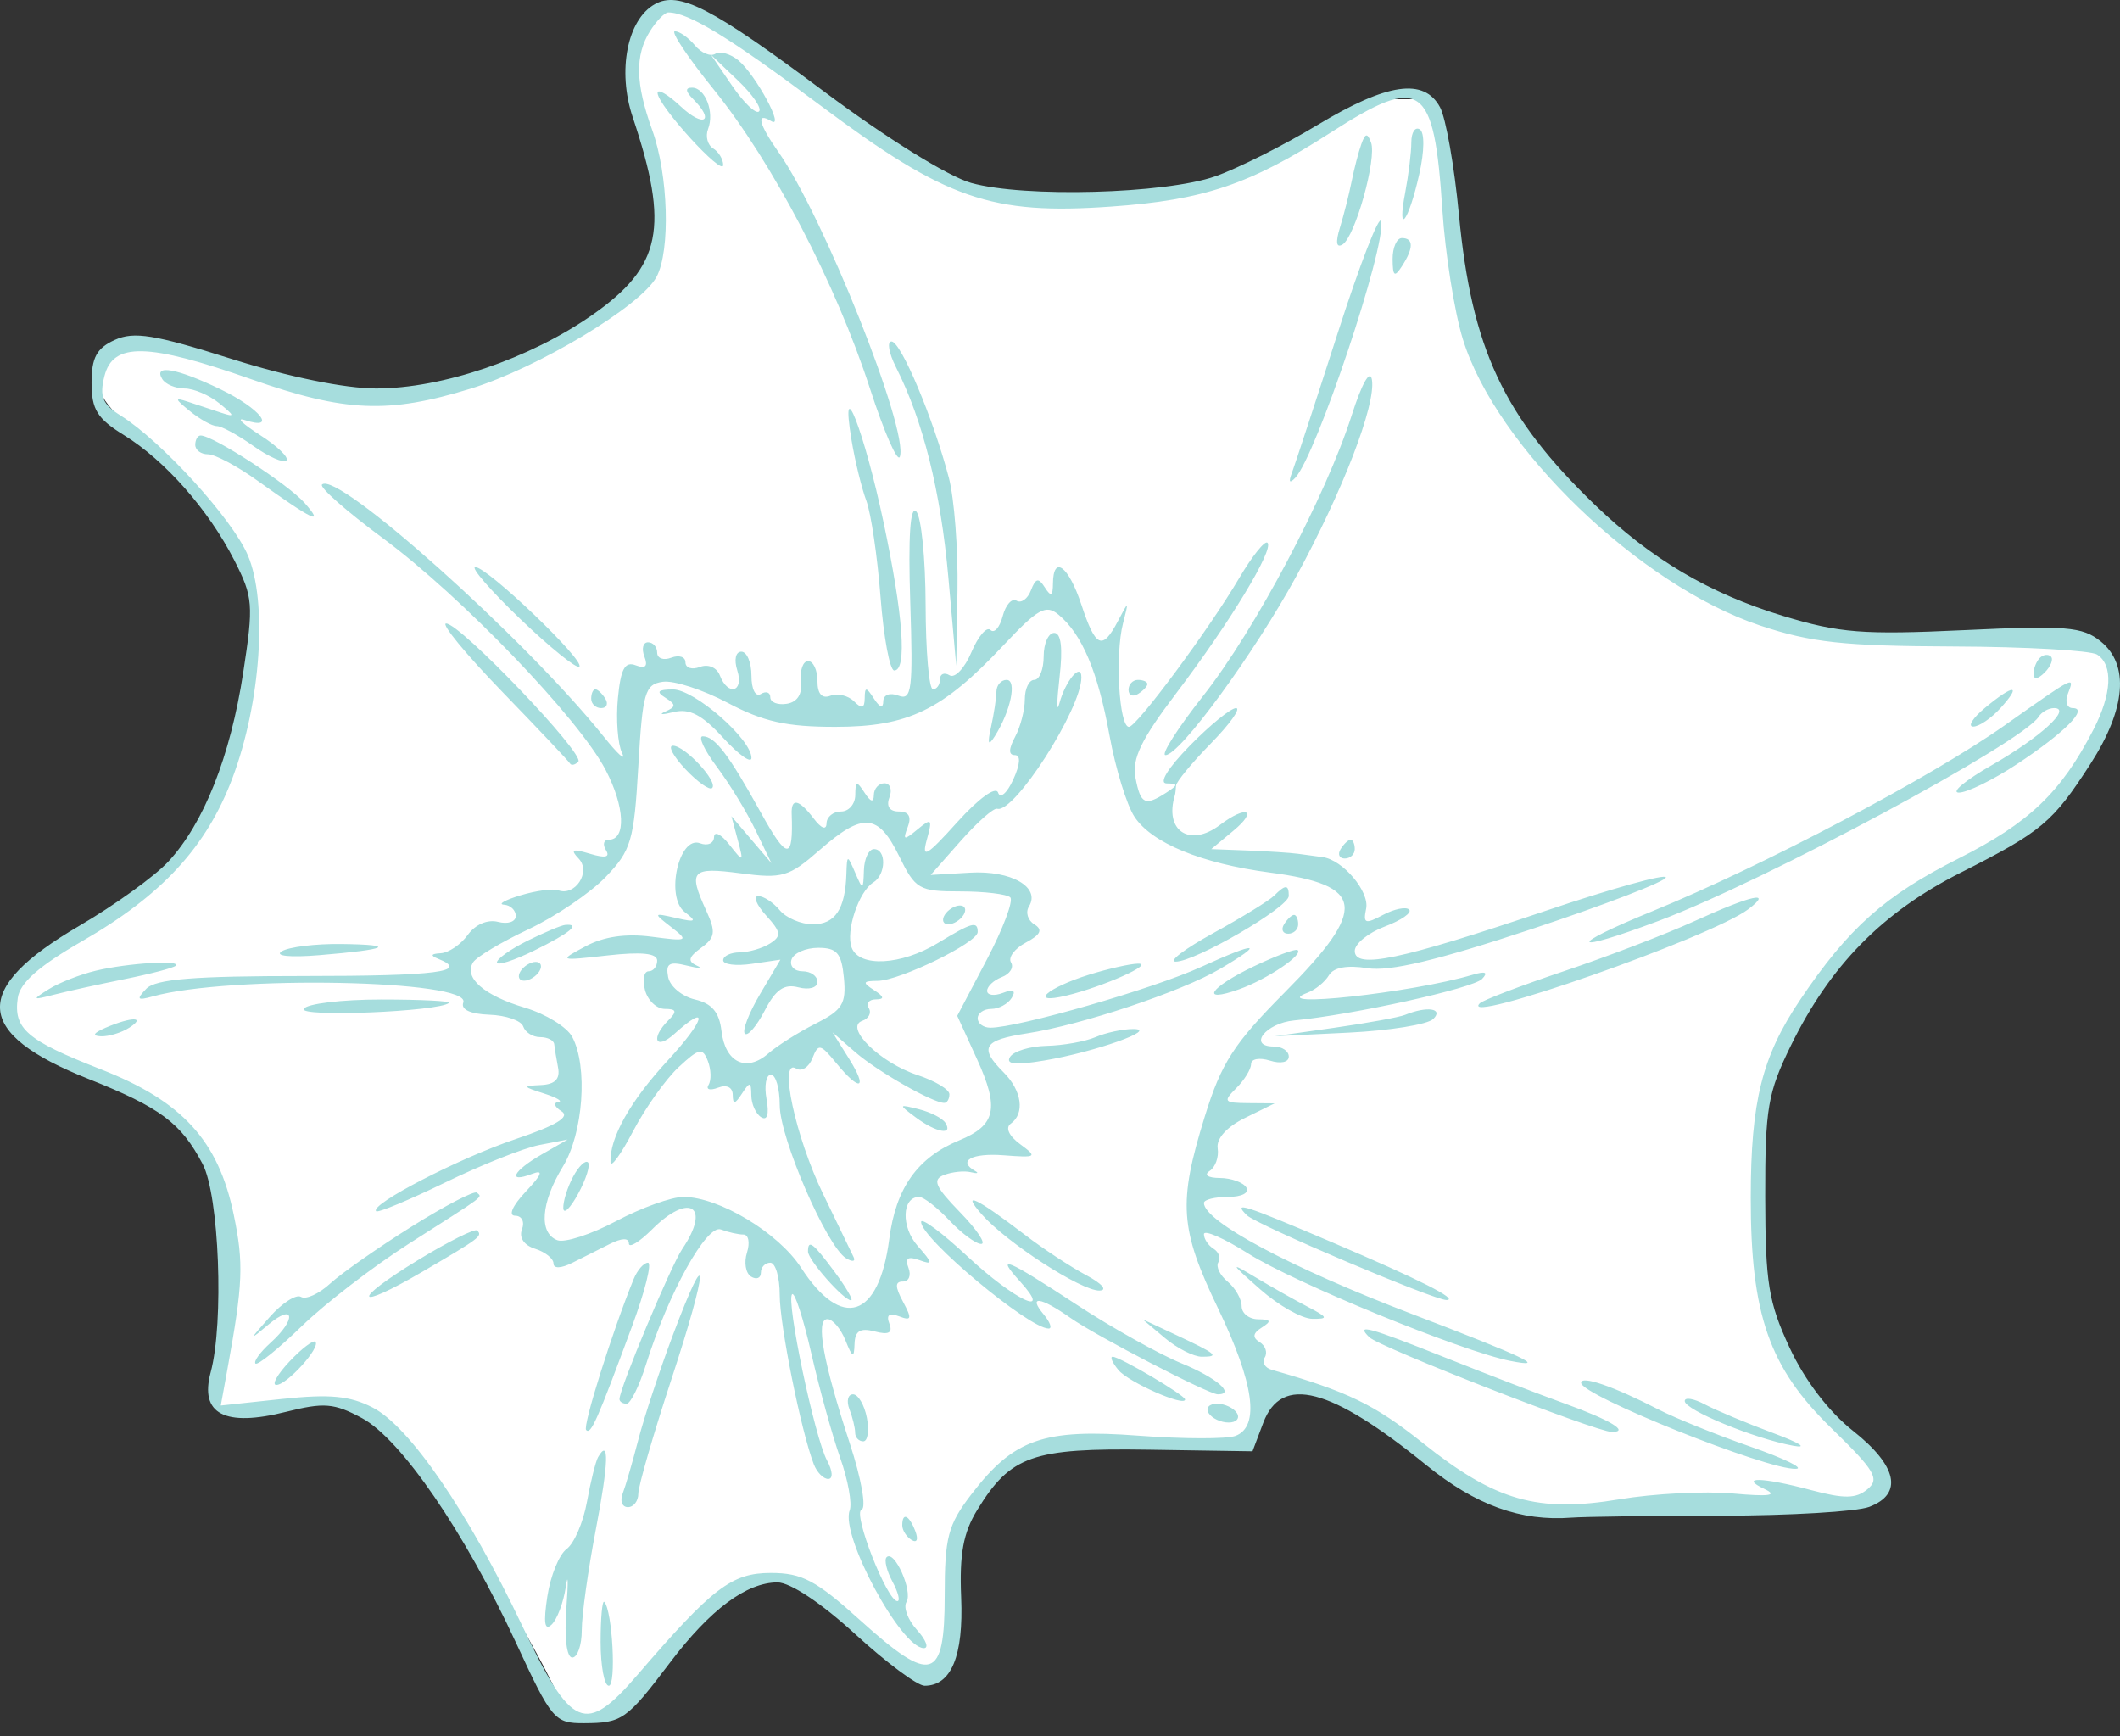
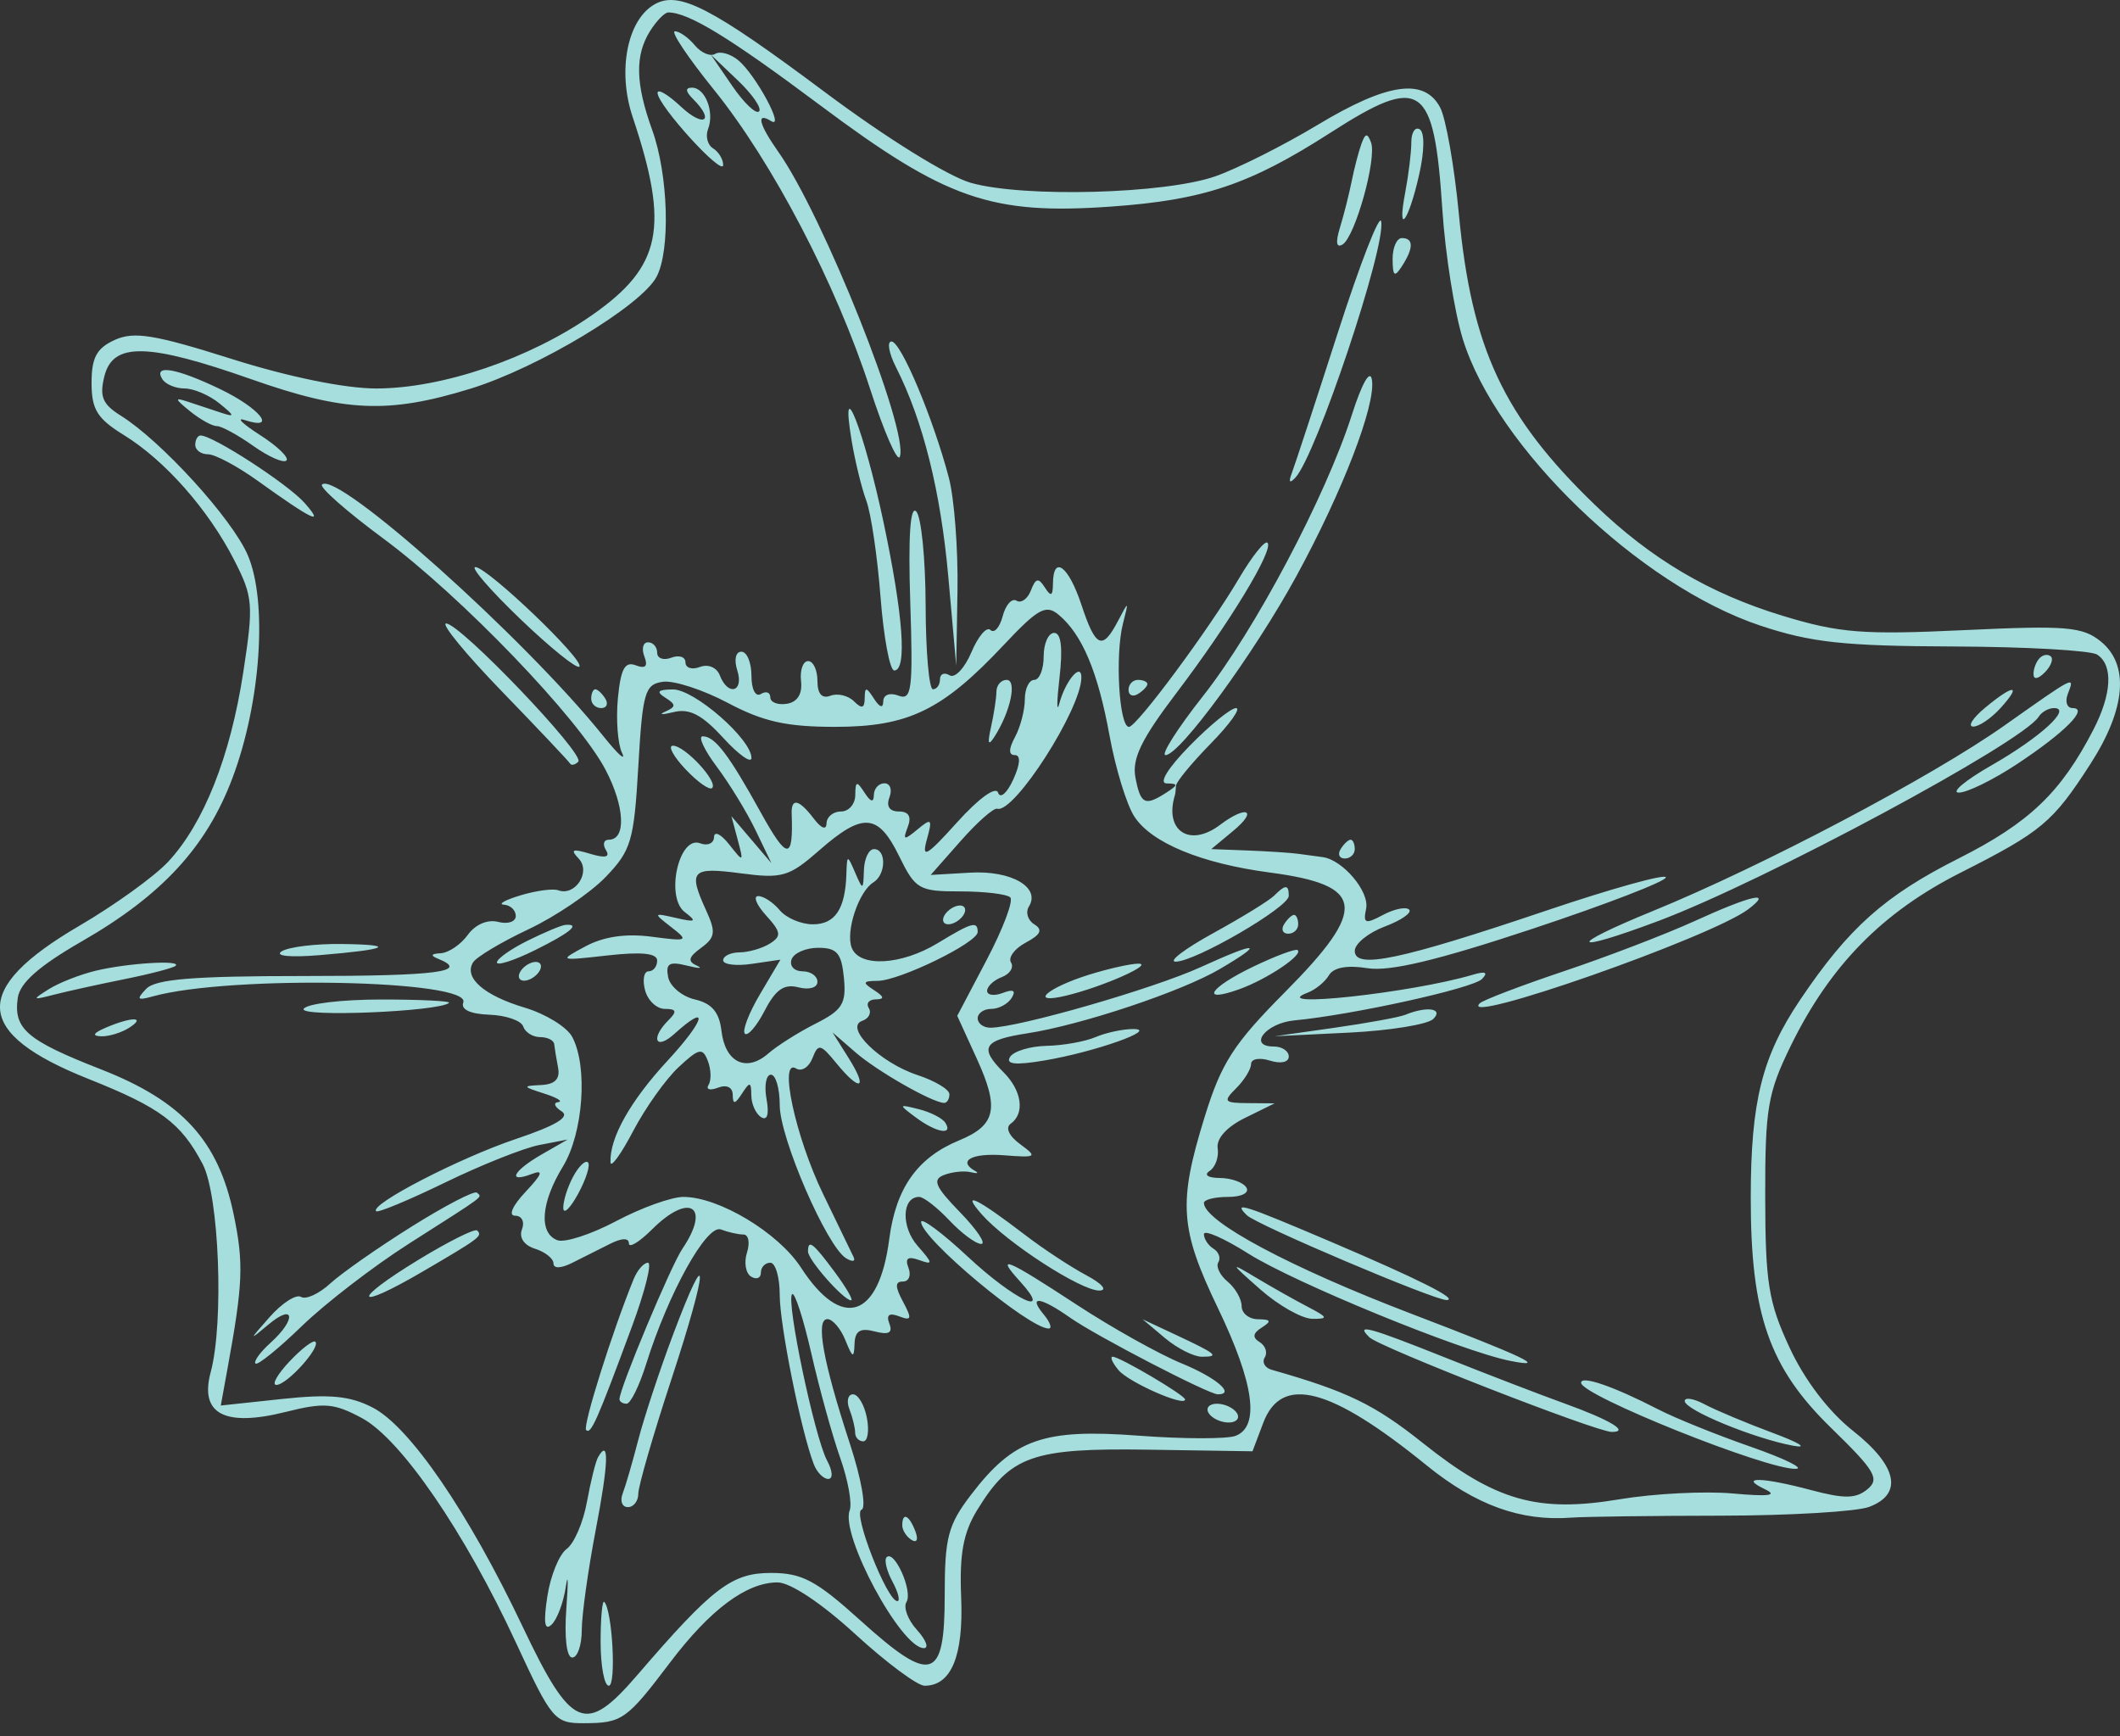
<svg xmlns="http://www.w3.org/2000/svg" width="127" height="104" viewBox="0 0 127 104" fill="none">
  <rect x="0" y="0" width="127" height="104" fill="#333333" stroke="none" />
-   <path d="M37.019 18.104C40.262 17.239 39.812 11.979 39.181 9.457C36.654 3.983 38.537 1.14 39.885 0.33C39.9 0.319 39.917 0.309 39.936 0.301C40.54 0.045 43.261 1.598 44.585 2.432L49.179 5.944L55.123 10.268L58.636 11.619L64.581 12.159L69.445 11.889L74.579 10.268L81.064 6.755L83.226 5.944H85.117L86.198 7.025L86.738 12.43L87.549 18.104L88.63 20.536C88.63 23.13 92.053 27.381 93.764 29.183L98.087 32.966L105.113 37.019L111.328 38.37L117.272 38.1L123.758 38.64C127.216 37.776 126.82 41.523 126.189 43.504L122.406 48.908L117.543 51.61L113.489 54.313C110.895 55.61 108.445 59.897 107.545 61.879C105.167 63.392 105.293 71.516 105.653 75.389C104.789 78.415 108.175 83.315 109.977 85.387L112.409 87.819L112.949 89.17L110.787 89.981L102.951 89.71C94.737 91.656 88.9 89.62 87.009 88.359C84.198 84.901 78.992 83.315 76.74 82.955L74.309 86.468H68.904L63.77 86.738C60.528 85.873 57.916 90.341 57.015 92.683L57.285 97.006L56.475 99.978L55.123 100.249L49.719 95.925C49.179 95.475 47.72 94.52 46.206 94.304C44.693 94.088 43.054 95.475 42.423 96.195C41.703 97.186 39.775 99.654 37.83 101.6C35.884 103.545 34.317 102.951 33.777 102.41C32.48 98.952 27.292 90.881 24.86 87.278C23.346 84.252 20.266 83.676 18.915 83.766L15.132 84.576L13.241 84.306L12.97 83.496L13.511 78.902L12.97 70.796L11.079 67.283L6.755 64.851C3.729 63.77 1.531 62.059 0.811 61.338V59.987C0.811 58.041 5.494 55.033 7.836 53.772C10.863 52.691 12.88 48.098 13.511 45.936L15.132 38.37V34.587L12.7 30.534L7.296 25.13C3.837 21.887 7.296 20.716 9.458 20.536C15.943 23.562 22.428 23.779 24.86 23.508C28.318 23.941 34.407 20.086 37.019 18.104Z" fill="white" />
  <path fill-rule="evenodd" clip-rule="evenodd" d="M39.227 0.251C37.577 1.172 36.973 4.242 37.899 7.006C40.115 13.624 39.637 15.962 35.476 18.869C31.726 21.488 26.486 23.27 22.535 23.27C20.667 23.27 17.291 22.58 13.872 21.499C9.25 20.038 8.027 19.839 6.877 20.361C5.79 20.855 5.485 21.418 5.485 22.931C5.485 24.529 5.824 25.076 7.422 26.061C9.883 27.578 12.48 30.521 14.031 33.551C15.162 35.764 15.197 36.201 14.571 40.283C13.799 45.313 12.207 49.327 10.078 51.615C9.26 52.494 6.862 54.224 4.747 55.459C-1.752 59.258 -1.591 61.888 5.309 64.632C9.609 66.343 10.842 67.262 12.138 69.724C13.13 71.608 13.424 79.217 12.62 82.202C11.948 84.7 13.457 85.494 17.125 84.573C19.416 83.998 20.009 84.046 21.682 84.945C24.018 86.199 27.837 91.769 30.914 98.409C33.052 103.025 33.225 103.229 34.987 103.221C37.276 103.21 37.532 103.03 40.138 99.589C42.542 96.413 44.714 94.792 46.574 94.787C47.337 94.785 49.205 96.026 51.228 97.88C53.086 99.584 54.958 100.977 55.389 100.977C56.987 100.977 57.725 99.194 57.579 95.682C57.471 93.082 57.705 91.813 58.54 90.45C60.539 87.192 61.849 86.731 68.798 86.837L75.032 86.933L75.677 85.227C76.774 82.331 79.691 83.089 85.451 87.767C88.401 90.163 91.104 91.14 94.138 90.907C94.919 90.848 98.945 90.795 103.084 90.79C107.224 90.785 111.226 90.547 111.979 90.262C114.022 89.487 113.663 87.807 111.005 85.708C109.55 84.559 108.112 82.674 107.21 80.733C105.942 78.008 105.754 76.852 105.746 71.696C105.738 66.379 105.894 65.465 107.291 62.617C109.639 57.83 112.769 54.642 117.441 52.279C122.316 49.813 122.974 49.263 125.237 45.747C127.357 42.453 127.574 39.816 125.841 38.417C124.751 37.538 123.773 37.457 117.651 37.746C111.595 38.031 110.196 37.921 106.799 36.889C102.418 35.559 98.9 33.481 95.549 30.246C90.066 24.955 88.16 20.885 87.397 12.845C87.124 9.964 86.616 7.077 86.268 6.428C85.314 4.651 83.109 4.967 78.933 7.481C76.895 8.707 74.138 10.093 72.805 10.561C69.795 11.617 61.347 11.846 58.177 10.957C56.809 10.573 53.111 8.278 49.426 5.526C42.619 0.442 40.68 -0.56 39.227 0.251ZM38.94 1.865C38.029 3.32 38.066 5.006 39.07 7.785C40.04 10.469 40.173 15.014 39.328 16.588C38.392 18.332 32.227 22.037 28.197 23.279C23.26 24.799 20.66 24.688 15.059 22.718C8.848 20.535 6.769 20.491 6.255 22.532C5.948 23.753 6.138 24.213 7.233 24.896C9.668 26.418 13.905 31.07 14.841 33.248C16.042 36.047 15.628 42.084 13.925 46.606C12.37 50.733 9.708 53.621 4.921 56.376C2.338 57.862 1.195 58.87 1.065 59.774C0.799 61.627 1.599 62.314 6.043 64.052C10.918 65.959 13.077 68.32 13.999 72.748C14.608 75.673 14.559 76.89 13.621 82.026L13.226 84.192L16.897 83.799C19.753 83.495 20.959 83.609 22.328 84.315C24.543 85.457 28.047 90.571 31.286 97.388C34.242 103.61 35.063 103.959 38.195 100.318C42.686 95.098 43.836 94.22 46.18 94.22C48.046 94.22 48.886 94.666 51.547 97.069C55.806 100.915 56.593 100.683 56.593 95.575C56.593 92.089 56.787 91.346 58.175 89.531C60.726 86.194 62.502 85.568 68.199 85.997C70.887 86.199 73.505 86.204 74.016 86.009C75.484 85.447 75.131 82.873 72.969 78.374C70.674 73.599 70.568 72.062 72.171 66.886C73.169 63.664 73.902 62.527 76.971 59.436C81.968 54.404 81.795 53.023 76.075 52.266C71.969 51.722 68.994 50.496 67.96 48.923C67.497 48.219 66.826 46.034 66.468 44.067C65.772 40.235 64.823 37.987 63.408 36.816C62.653 36.191 62.176 36.457 60.123 38.642C56.458 42.545 54.415 43.537 50.041 43.539C47.127 43.541 45.722 43.228 43.605 42.106C42.115 41.316 40.362 40.746 39.709 40.839C38.632 40.992 38.495 41.464 38.239 45.9C37.981 50.371 37.812 50.943 36.282 52.533C35.361 53.49 33.28 54.9 31.656 55.666C30.033 56.431 28.541 57.322 28.341 57.645C27.77 58.564 28.986 59.628 31.447 60.363C32.687 60.734 33.961 61.518 34.277 62.107C35.229 63.88 34.942 67.881 33.719 69.88C32.401 72.037 32.263 73.859 33.388 74.289C33.826 74.456 35.412 73.941 36.913 73.144C38.414 72.348 40.226 71.696 40.94 71.696C43.065 71.696 46.628 73.838 47.984 75.93C50.43 79.705 52.654 78.985 53.272 74.217C53.668 71.162 54.956 69.343 57.455 68.311C59.664 67.399 59.88 66.402 58.518 63.42L57.344 60.85L59.116 57.481C60.09 55.628 60.722 53.95 60.52 53.754C60.317 53.557 58.97 53.396 57.525 53.396C55.05 53.396 54.839 53.273 53.864 51.284C52.605 48.716 51.695 48.647 49.095 50.922C47.264 52.525 46.866 52.642 44.362 52.311C41.413 51.921 41.208 52.145 42.311 54.557C42.894 55.833 42.848 56.16 41.998 56.779C41.242 57.331 41.179 57.585 41.739 57.839C42.144 58.022 41.879 58.023 41.152 57.841C40.093 57.576 39.868 57.712 40.025 58.526C40.133 59.084 40.855 59.688 41.63 59.869C42.647 60.106 43.09 60.632 43.221 61.757C43.441 63.645 44.709 64.254 46.025 63.105C46.557 62.639 47.833 61.835 48.861 61.315C50.468 60.503 50.705 60.12 50.555 58.573C50.412 57.094 50.138 56.774 49.016 56.774C48.265 56.774 47.545 57.091 47.416 57.478C47.286 57.865 47.583 58.182 48.075 58.182C48.567 58.182 48.969 58.465 48.969 58.811C48.969 59.165 48.47 59.309 47.828 59.142C46.975 58.92 46.466 59.271 45.81 60.536C45.328 61.467 44.793 62.089 44.622 61.919C44.451 61.748 44.86 60.681 45.531 59.547L46.751 57.485L45.036 57.736C44.093 57.874 43.322 57.778 43.322 57.522C43.322 57.265 43.766 57.052 44.31 57.047C44.854 57.042 45.669 56.805 46.123 56.519C46.828 56.073 46.796 55.831 45.894 54.838C45.315 54.199 45.103 53.677 45.424 53.677C45.744 53.677 46.323 54.057 46.71 54.522C47.097 54.986 47.99 55.367 48.695 55.367C50.026 55.367 50.635 54.456 50.703 52.364C50.741 51.182 50.758 51.179 51.228 52.27C51.691 53.344 51.715 53.338 51.753 52.129C51.774 51.432 52.047 50.862 52.357 50.862C53.109 50.862 53.082 52.386 52.322 52.854C51.44 53.398 50.645 55.791 51.022 56.769C51.48 57.959 53.99 57.823 56.182 56.49C58.233 55.244 58.569 55.151 58.569 55.83C58.569 56.463 53.898 58.743 52.577 58.754C51.682 58.761 51.646 58.85 52.357 59.308C52.973 59.705 53.002 59.857 52.465 59.863C52.058 59.867 51.869 60.103 52.045 60.386C52.221 60.67 52.045 61.013 51.655 61.148C50.552 61.533 52.719 63.659 54.967 64.398C56.016 64.744 56.875 65.26 56.875 65.546C56.875 65.832 56.735 66.065 56.564 66.065C55.881 66.065 52.557 64.173 51.257 63.043L49.873 61.842L50.846 63.391C52.018 65.257 51.534 65.437 50.09 63.672C49.148 62.522 49.017 62.496 48.669 63.387C48.458 63.928 48.02 64.205 47.694 64.005C46.628 63.348 47.644 68.081 49.306 71.517C50.178 73.319 51 75.019 51.133 75.294C51.266 75.569 51.062 75.602 50.68 75.367C49.525 74.655 46.711 68.161 46.711 66.206C46.71 65.2 46.473 64.376 46.182 64.376C45.893 64.376 45.774 65.03 45.919 65.829C46.085 66.741 45.966 67.148 45.6 66.922C45.278 66.724 45.012 66.133 45.007 65.61C44.999 64.789 44.923 64.774 44.451 65.502C44.029 66.154 43.902 66.172 43.895 65.583C43.89 65.125 43.535 64.953 43.01 65.154C42.528 65.338 42.275 65.262 42.447 64.984C42.62 64.705 42.6 64.061 42.404 63.552C42.091 62.738 41.879 62.783 40.653 63.923C39.886 64.637 38.659 66.361 37.928 67.755C37.196 69.148 36.586 69.988 36.572 69.621C36.514 68.163 37.756 65.952 39.99 63.536C42.25 61.09 42.526 60.011 40.401 61.929C39.271 62.949 38.949 62.204 40.046 61.11C40.573 60.585 40.525 60.434 39.83 60.434C39.338 60.434 38.803 59.928 38.64 59.308C38.478 58.689 38.575 58.182 38.857 58.182C39.138 58.182 39.368 57.893 39.368 57.541C39.368 57.1 38.44 57.003 36.404 57.231C33.463 57.56 33.452 57.555 35.078 56.684C36.163 56.101 37.496 55.907 39.031 56.109C41.209 56.397 41.279 56.363 40.216 55.539C39.117 54.686 39.125 54.672 40.498 54.986C41.683 55.258 41.767 55.202 41.022 54.635C39.843 53.739 40.669 50.028 41.939 50.513C42.389 50.685 42.765 50.518 42.775 50.14C42.785 49.763 43.192 49.961 43.68 50.58C44.544 51.675 44.558 51.667 44.192 50.299L43.816 48.891L45.015 50.299L46.213 51.706L45.265 49.736C44.744 48.652 43.699 46.941 42.944 45.935C42.188 44.928 41.806 44.105 42.094 44.105C42.827 44.105 43.646 45.18 45.581 48.68C47.16 51.536 47.531 51.55 47.426 48.75C47.39 47.771 47.864 47.872 48.747 49.032C49.205 49.634 49.505 49.743 49.515 49.313C49.526 48.926 49.915 48.609 50.381 48.609C50.846 48.609 51.232 48.166 51.236 47.624C51.243 46.782 51.325 46.761 51.792 47.483C52.157 48.046 52.342 48.093 52.349 47.624C52.353 47.237 52.638 46.92 52.982 46.92C53.326 46.92 53.461 47.3 53.282 47.765C53.078 48.295 53.288 48.609 53.847 48.609C54.44 48.609 54.618 48.918 54.381 49.533C54.072 50.338 54.147 50.357 54.967 49.679C55.813 48.979 55.869 49.042 55.52 50.303C55.197 51.468 55.507 51.289 57.345 49.247C58.632 47.82 59.657 47.079 59.792 47.481C59.919 47.862 60.326 47.512 60.696 46.702C61.12 45.774 61.157 45.231 60.796 45.231C60.413 45.231 60.417 44.87 60.808 44.142C61.13 43.543 61.393 42.529 61.393 41.889C61.393 41.25 61.647 40.726 61.957 40.726C62.268 40.726 62.522 40.093 62.522 39.318C62.522 38.544 62.805 37.911 63.151 37.911C63.568 37.911 63.676 38.812 63.471 40.585C63.302 42.056 63.297 42.753 63.462 42.134C63.823 40.777 64.781 39.645 64.781 40.577C64.781 42.464 60.747 48.754 59.736 48.444C59.528 48.38 58.547 49.246 57.555 50.369L55.753 52.41L58.122 52.272C60.581 52.129 62.352 53.149 61.639 54.299C61.424 54.646 61.569 55.127 61.961 55.369C62.484 55.691 62.348 55.983 61.453 56.461C60.781 56.819 60.382 57.355 60.565 57.651C60.749 57.948 60.502 58.342 60.016 58.528C59.531 58.714 59.134 59.084 59.134 59.351C59.134 59.617 59.557 59.674 60.074 59.477C60.705 59.234 60.879 59.332 60.605 59.776C60.38 60.138 59.831 60.434 59.383 60.434C58.935 60.434 58.569 60.688 58.569 60.997C58.569 61.307 58.91 61.56 59.326 61.56C60.987 61.56 69.093 59.227 71.93 57.931C75.351 56.37 75.84 56.419 73.075 58.046C70.781 59.395 64.776 61.4 61.534 61.898C58.902 62.303 58.632 62.749 60.122 64.235C61.219 65.329 61.408 66.698 60.548 67.31C60.213 67.549 60.44 68.043 61.113 68.537C62.169 69.313 62.105 69.354 60.122 69.201C58.209 69.054 57.337 69.541 58.428 70.149C58.66 70.279 58.534 70.308 58.145 70.214C57.758 70.12 57.041 70.195 56.555 70.381C55.836 70.656 56.017 71.077 57.513 72.616C58.526 73.659 59.095 74.512 58.778 74.512C58.461 74.512 57.605 73.878 56.875 73.104C56.145 72.33 55.331 71.696 55.064 71.696C54.025 71.696 53.968 73.489 54.971 74.628C55.898 75.682 55.91 75.786 55.068 75.48C54.385 75.233 54.199 75.367 54.423 75.948C54.596 76.397 54.447 76.764 54.092 76.764C53.61 76.764 53.611 77.07 54.097 77.976C54.646 78.998 54.609 79.135 53.863 78.849C53.266 78.621 53.076 78.762 53.278 79.286C53.491 79.84 53.243 79.974 52.402 79.754C51.529 79.527 51.219 79.718 51.192 80.499C51.162 81.384 51.075 81.349 50.645 80.283C50.364 79.586 49.879 79.016 49.566 79.016C48.844 79.016 49.303 81.561 50.909 86.465C51.599 88.573 51.911 90.333 51.611 90.433C51.066 90.613 53.141 95.909 53.757 95.909C53.941 95.909 53.807 95.38 53.461 94.735C53.114 94.089 52.957 93.434 53.113 93.279C53.58 92.813 54.697 95.323 54.304 95.957C54.104 96.279 54.386 97.034 54.931 97.634C55.475 98.234 55.661 98.725 55.345 98.725C53.98 98.725 50.331 91.951 50.901 90.473C51.057 90.067 50.802 88.654 50.334 87.332C49.866 86.01 49.089 83.201 48.607 81.089C48.125 78.976 47.606 77.373 47.453 77.525C47.078 77.899 48.8 86.097 49.545 87.485C49.884 88.115 49.913 88.589 49.614 88.589C49.326 88.589 48.937 88.193 48.751 87.709C47.988 85.726 46.71 79.38 46.71 77.574C46.71 76.509 46.456 75.638 46.145 75.638C45.835 75.638 45.581 75.906 45.581 76.234C45.581 76.562 45.316 76.668 44.993 76.469C44.67 76.269 44.559 75.621 44.749 75.028C44.937 74.434 44.841 73.949 44.535 73.949C44.229 73.949 43.623 73.812 43.187 73.646C42.334 73.319 40.042 77.448 38.704 81.719C38.297 83.019 37.772 84.084 37.537 84.084C37.302 84.084 37.11 83.96 37.11 83.809C37.11 83.176 40.183 75.831 40.875 74.808C42.611 72.246 41.303 71.405 39.061 73.642C38.298 74.402 37.674 74.78 37.674 74.481C37.674 74.142 37.251 74.152 36.545 74.507C35.924 74.819 34.907 75.33 34.286 75.642C33.607 75.984 33.157 75.999 33.157 75.681C33.157 75.389 32.661 74.994 32.056 74.802C31.39 74.592 31.08 74.132 31.269 73.638C31.443 73.187 31.26 72.822 30.86 72.822C30.436 72.822 30.698 72.225 31.492 71.383C32.477 70.338 32.581 70.046 31.872 70.317C30.352 70.9 30.728 70.14 32.451 69.151L34.004 68.259L32.309 68.586C31.378 68.766 28.84 69.776 26.672 70.83C24.503 71.884 22.64 72.66 22.533 72.553C22.131 72.151 27.508 69.37 30.889 68.232C33.333 67.409 34.17 66.901 33.639 66.565C33.218 66.3 33.128 66.053 33.439 66.018C33.75 65.982 33.368 65.75 32.592 65.502C31.299 65.089 31.282 65.047 32.401 64.995C33.244 64.957 33.563 64.635 33.432 63.954C33.328 63.411 33.224 62.778 33.2 62.546C33.176 62.314 32.796 62.124 32.356 62.124C31.916 62.124 31.461 61.836 31.343 61.486C31.226 61.135 30.313 60.818 29.315 60.782C28.176 60.741 27.594 60.469 27.753 60.053C28.274 58.692 13.763 58.404 9.156 59.684C8.217 59.945 8.15 59.868 8.761 59.23C9.318 58.648 11.591 58.464 18.218 58.464C26.184 58.464 28.173 58.207 26.239 57.428C25.764 57.238 25.816 57.13 26.396 57.1C26.871 57.076 27.603 56.581 28.022 56.001C28.477 55.373 29.211 55.058 29.841 55.222C30.422 55.374 30.898 55.215 30.898 54.869C30.898 54.523 30.58 54.218 30.192 54.192C29.804 54.165 30.248 53.913 31.18 53.632C32.112 53.35 33.13 53.213 33.442 53.328C34.461 53.702 35.418 52.221 34.667 51.431C34.146 50.884 34.291 50.822 35.345 51.141C36.264 51.418 36.565 51.349 36.3 50.922C36.087 50.579 36.164 50.299 36.47 50.299C37.521 50.299 37.433 48.326 36.283 46.124C34.668 43.031 27.63 35.708 22.941 32.242C20.769 30.637 19.126 29.19 19.289 29.027C20.168 28.15 31.457 38.245 36.151 44.105C37.019 45.189 37.52 45.637 37.263 45.101C37.006 44.566 36.895 43.093 37.015 41.827C37.184 40.064 37.433 39.603 38.083 39.852C38.67 40.076 38.829 39.915 38.602 39.325C38.422 38.857 38.521 38.474 38.821 38.474C39.122 38.474 39.368 38.754 39.368 39.097C39.368 39.44 39.75 39.575 40.216 39.396C40.681 39.218 41.063 39.345 41.063 39.678C41.063 40.011 41.453 40.134 41.931 39.951C42.425 39.762 42.938 39.979 43.121 40.454C43.609 41.722 44.579 41.452 44.169 40.163C43.963 39.517 44.067 39.037 44.413 39.037C44.745 39.037 45.016 39.685 45.016 40.478C45.016 41.295 45.26 41.768 45.581 41.571C45.891 41.379 46.145 41.469 46.145 41.769C46.145 42.07 46.59 42.244 47.133 42.157C47.77 42.056 48.074 41.572 47.987 40.799C47.913 40.14 48.104 39.6 48.411 39.6C48.718 39.6 48.969 40.134 48.969 40.786C48.969 41.563 49.238 41.87 49.747 41.675C50.175 41.511 50.81 41.661 51.159 42.009C51.627 42.476 51.795 42.428 51.801 41.824C51.808 41.13 51.892 41.134 52.357 41.852C52.703 42.387 52.908 42.445 52.913 42.01C52.919 41.615 53.303 41.47 53.823 41.669C54.619 41.974 54.701 41.326 54.529 36.047C54.402 32.166 54.526 30.273 54.885 30.632C55.188 30.935 55.442 33.456 55.45 36.235C55.457 39.013 55.654 41.287 55.887 41.287C56.119 41.289 56.31 41.02 56.31 40.693C56.31 40.365 56.569 40.256 56.886 40.451C57.202 40.646 57.79 40.023 58.194 39.067C58.597 38.111 59.111 37.512 59.335 37.736C59.56 37.959 59.889 37.587 60.067 36.907C60.246 36.227 60.618 35.811 60.896 35.982C61.173 36.153 61.562 35.876 61.758 35.365C62.043 34.624 62.21 34.588 62.592 35.189C62.958 35.764 63.072 35.709 63.078 34.954C63.094 33.216 64.012 33.9 64.781 36.221C65.635 38.803 66.035 38.983 66.968 37.207C67.624 35.959 67.628 35.962 67.273 37.347C66.79 39.232 67.039 43.541 67.631 43.541C68.094 43.541 72.429 37.693 74.223 34.647C75.007 33.317 75.775 32.356 75.93 32.511C76.331 32.91 73.667 37.303 70.468 41.519C68.367 44.286 67.803 45.451 68.02 46.58C68.326 48.179 68.586 48.306 69.864 47.483C70.586 47.017 70.59 46.936 69.89 46.928C69.399 46.923 69.954 46.017 71.275 44.668C72.488 43.429 73.735 42.415 74.046 42.415C74.356 42.415 73.68 43.365 72.543 44.527C71.405 45.689 70.464 46.829 70.451 47.061C70.439 47.293 70.409 47.547 70.385 47.624C69.728 49.765 71.269 50.786 73.085 49.412C74.67 48.213 75.387 48.515 73.895 49.754L72.562 50.862L74.742 50.945C75.942 50.991 77.304 51.08 77.769 51.143C78.235 51.206 78.896 51.296 79.236 51.342C80.445 51.504 82.052 53.411 81.839 54.428C81.65 55.326 81.781 55.375 82.85 54.804C83.526 54.444 84.231 54.301 84.416 54.486C84.602 54.671 83.945 55.128 82.956 55.5C81.967 55.872 81.158 56.529 81.158 56.961C81.158 58.072 83.883 57.499 92.593 54.559C96.553 53.221 99.794 52.32 99.794 52.556C99.794 52.792 96.191 54.181 91.789 55.641C86.091 57.532 83.245 58.21 81.913 57.995C80.707 57.8 79.891 57.949 79.612 58.417C79.375 58.817 78.8 59.287 78.334 59.462C75.775 60.428 84.565 59.475 88.217 58.391C88.991 58.161 89.168 58.24 88.782 58.642C88.243 59.202 81.022 60.794 77.531 61.124C75.822 61.285 74.727 62.687 76.311 62.687C76.802 62.687 77.205 62.957 77.205 63.288C77.205 63.633 76.723 63.736 76.075 63.531C75.454 63.335 74.946 63.426 74.946 63.735C74.946 64.043 74.547 64.694 74.059 65.181C73.252 65.985 73.316 66.066 74.765 66.078L76.358 66.091L74.579 66.966C73.486 67.503 72.856 68.204 72.946 68.783C73.026 69.301 72.81 69.912 72.466 70.139C72.101 70.38 72.357 70.556 73.077 70.562C73.758 70.566 74.472 70.823 74.664 71.133C74.862 71.452 74.387 71.696 73.567 71.696C72.773 71.696 72.122 71.858 72.122 72.057C72.122 73.16 77.309 75.93 84.564 78.701C91.373 81.303 92.79 81.978 90.476 81.519C87.555 80.941 77.549 76.842 74.776 75.088C73.316 74.165 72.122 73.643 72.122 73.928C72.122 74.212 72.38 74.605 72.696 74.799C73.012 74.994 73.142 75.36 72.985 75.613C72.828 75.866 73.078 76.386 73.54 76.769C74.003 77.152 74.381 77.814 74.381 78.24C74.381 78.667 74.826 79.02 75.37 79.025C76.139 79.032 76.188 79.141 75.591 79.518C75.049 79.861 75.01 80.116 75.46 80.393C75.808 80.608 75.947 81.021 75.766 81.312C75.586 81.602 75.773 81.935 76.181 82.051C80.717 83.343 82.344 84.131 85.248 86.447C89.595 89.911 92.108 90.628 97.025 89.807C99.075 89.465 102.125 89.309 103.802 89.46C105.974 89.656 106.527 89.582 105.723 89.202C104.118 88.443 105.55 88.472 108.495 89.257C110.481 89.787 111.18 89.777 111.867 89.209C112.62 88.586 112.337 88.107 109.703 85.542C105.985 81.923 104.874 78.745 104.88 71.734C104.883 65.967 105.555 63.282 107.844 59.882C110.744 55.576 112.893 53.66 117.34 51.417C121.562 49.288 123.461 47.474 125.405 43.71C126.514 41.563 126.6 39.837 125.63 39.211C125.242 38.96 121.366 38.742 117.018 38.725C110.456 38.7 108.488 38.487 105.441 37.47C98.207 35.056 89.629 26.792 87.63 20.308C87.129 18.685 86.579 15.204 86.406 12.571C85.907 4.959 85.159 4.445 79.692 7.956C74.866 11.054 72.113 11.981 66.566 12.374C59.375 12.883 56.674 11.943 49.136 6.309C43.686 2.235 41.25 0.746 40.032 0.746C39.817 0.746 39.325 1.25 38.94 1.865ZM42.763 5.368C46.276 9.715 50.078 16.993 52.115 23.27C52.97 25.903 53.776 27.741 53.907 27.354C54.442 25.773 49.32 12.922 46.633 9.106C45.452 7.43 45.276 6.686 46.192 7.251C47.056 7.783 45.272 4.475 44.231 3.613C43.758 3.222 43.135 3.048 42.846 3.226C42.556 3.404 42.006 3.172 41.622 2.711C41.238 2.25 40.702 1.873 40.431 1.873C40.16 1.873 41.209 3.445 42.763 5.368ZM43.863 5.143C44.565 6.167 45.288 6.856 45.471 6.674C45.653 6.492 45.08 5.654 44.195 4.812L42.587 3.28L43.863 5.143ZM39.392 5.575C39.427 6.345 43.322 10.614 43.322 9.883C43.322 9.54 43.05 9.092 42.718 8.888C42.386 8.683 42.251 8.161 42.418 7.728C42.811 6.707 42.245 5.251 41.454 5.251C41.041 5.251 41.061 5.475 41.514 5.927C42.847 7.255 42.164 7.674 40.78 6.377C40.004 5.65 39.379 5.289 39.392 5.575ZM84.546 8.526C84.546 9.125 84.382 10.47 84.183 11.515C83.667 14.213 84.376 13.303 85.02 10.441C85.335 9.047 85.347 7.931 85.052 7.748C84.774 7.577 84.546 7.927 84.546 8.526ZM81.552 8.63C81.385 9.094 81.122 10.108 80.967 10.882C80.812 11.656 80.497 12.9 80.267 13.645C79.999 14.517 80.055 14.873 80.427 14.645C81.182 14.18 82.49 9.492 82.132 8.532C81.915 7.949 81.787 7.971 81.552 8.63ZM80.14 19.941C78.803 24.095 77.564 27.873 77.387 28.338C77.179 28.881 77.253 28.982 77.595 28.619C78.842 27.298 83.036 14.777 82.74 13.26C82.647 12.78 81.476 15.786 80.14 19.941ZM83.425 15.527C83.433 16.552 83.539 16.633 83.981 15.95C84.689 14.858 84.689 14.261 83.981 14.261C83.671 14.261 83.421 14.831 83.425 15.527ZM53.678 22.003C55.296 25.194 56.355 29.443 56.812 34.581L57.284 39.881L57.359 35.377C57.4 32.899 57.167 29.858 56.842 28.619C55.906 25.059 53.969 20.455 53.406 20.455C53.124 20.455 53.246 21.151 53.678 22.003ZM80.981 24.857C79.416 29.745 75.186 37.736 72.074 41.685C70.537 43.635 69.523 45.231 69.821 45.231C70.678 45.231 75.123 39.156 77.649 34.532C80.428 29.444 82.433 24.238 82.186 22.748C82.078 22.096 81.593 22.943 80.981 24.857ZM9.721 22.707C9.913 23.017 10.514 23.27 11.058 23.27C11.601 23.27 12.539 23.671 13.142 24.161C14.072 24.917 14.089 25.002 13.25 24.724C12.707 24.544 11.817 24.249 11.274 24.069C10.435 23.791 10.451 23.876 11.382 24.632C11.985 25.122 12.707 25.523 12.989 25.523C13.269 25.523 14.252 26.057 15.172 26.71C16.092 27.363 16.986 27.757 17.158 27.585C17.331 27.413 16.617 26.725 15.573 26.056C14.528 25.387 14.119 24.985 14.662 25.163C16.644 25.812 15.584 24.465 13.213 23.32C10.589 22.054 9.16 21.803 9.721 22.707ZM51.013 26.367C51.218 27.606 51.616 29.237 51.897 29.991C52.179 30.745 52.562 33.342 52.749 35.762C52.936 38.182 53.306 40.163 53.57 40.163C54.349 40.163 54.111 36.867 52.925 31.265C51.774 25.827 50.297 22.044 51.013 26.367ZM11.697 26.649C11.697 26.958 12.04 27.212 12.46 27.212C12.879 27.212 14.213 27.922 15.424 28.791C18.749 31.175 19.471 31.517 18.25 30.129C17.261 29.005 12.763 26.086 12.02 26.086C11.842 26.086 11.697 26.339 11.697 26.649ZM31.177 37.087C32.967 38.802 34.555 40.082 34.706 39.932C35.061 39.578 29.2 33.969 28.475 33.969C28.171 33.969 29.387 35.372 31.177 37.087ZM30.066 41.415C32.232 43.651 34.067 45.594 34.145 45.731C34.223 45.869 34.446 45.822 34.642 45.627C35.074 45.196 27.57 37.347 26.726 37.347C26.397 37.347 27.9 39.178 30.066 41.415ZM122.194 39.412C121.987 39.618 121.818 40.049 121.818 40.37C121.818 40.722 122.081 40.689 122.486 40.285C122.853 39.919 123.023 39.488 122.862 39.328C122.702 39.168 122.401 39.206 122.194 39.412ZM59.691 41.43C59.687 41.817 59.542 42.767 59.37 43.541C59.141 44.568 59.201 44.721 59.591 44.105C60.543 42.603 60.937 40.726 60.301 40.726C59.97 40.726 59.695 41.043 59.691 41.43ZM67.605 41.322C67.605 41.65 67.859 41.762 68.169 41.571C68.48 41.379 68.734 41.111 68.734 40.974C68.734 40.837 68.48 40.726 68.169 40.726C67.859 40.726 67.605 40.995 67.605 41.322ZM120.068 43.465C115.711 46.542 105.554 51.9 99.015 54.57C93.768 56.713 94.028 57.163 99.357 55.163C105.703 52.78 121.176 44.47 122.128 42.933C122.305 42.648 122.72 42.415 123.049 42.415C124.146 42.415 122.227 44.17 119.304 45.842C117.736 46.739 116.854 47.475 117.345 47.478C117.835 47.481 119.398 46.716 120.818 45.778C123.691 43.88 125.148 42.415 124.164 42.415C123.825 42.415 123.694 42.035 123.872 41.571C124.299 40.462 124.374 40.425 120.068 43.465ZM35.416 41.852C35.416 42.162 35.685 42.415 36.014 42.415C36.342 42.415 36.455 42.162 36.263 41.852C36.071 41.542 35.802 41.289 35.664 41.289C35.527 41.289 35.416 41.542 35.416 41.852ZM39.856 41.792C40.506 42.203 40.506 42.333 39.856 42.624C39.432 42.813 39.657 42.827 40.355 42.655C41.3 42.42 42.054 42.811 43.319 44.193C44.252 45.212 45.016 45.755 45.016 45.4C45.016 44.276 41.592 41.289 40.313 41.298C39.405 41.304 39.286 41.433 39.856 41.792ZM118.916 42.397C118.182 43.005 117.861 43.512 118.201 43.523C118.541 43.533 119.279 43.035 119.841 42.415C121.149 40.974 120.64 40.964 118.916 42.397ZM41.06 46.073C41.789 46.846 42.51 47.355 42.661 47.203C43.036 46.829 41.033 44.668 40.312 44.668C39.995 44.668 40.333 45.3 41.06 46.073ZM80.311 50.862C80.119 51.171 80.231 51.425 80.56 51.425C80.888 51.425 81.158 51.171 81.158 50.862C81.158 50.552 81.046 50.299 80.909 50.299C80.772 50.299 80.503 50.552 80.311 50.862ZM76.329 53.65C76.033 53.945 74.394 54.954 72.686 55.892C70.978 56.831 69.962 57.601 70.428 57.604C71.591 57.61 77.205 54.348 77.205 53.666C77.205 52.974 77.009 52.971 76.329 53.65ZM101.488 55.185C99.779 55.963 96.27 57.309 93.69 58.175C91.109 59.041 88.84 59.907 88.648 60.098C87.252 61.49 102.51 56.145 104.732 54.464C106.239 53.323 104.94 53.612 101.488 55.185ZM56.593 54.803C56.401 55.113 56.498 55.367 56.808 55.367C57.119 55.367 57.53 55.113 57.722 54.803C57.914 54.494 57.817 54.24 57.506 54.24C57.196 54.24 56.785 54.494 56.593 54.803ZM76.922 55.367C76.731 55.676 76.843 55.93 77.171 55.93C77.5 55.93 77.769 55.676 77.769 55.367C77.769 55.057 77.658 54.803 77.52 54.803C77.383 54.803 77.115 55.057 76.922 55.367ZM31.604 56.349C30.595 56.85 29.768 57.436 29.768 57.65C29.768 57.865 30.785 57.539 32.027 56.926C34.155 55.877 34.824 55.321 33.862 55.403C33.63 55.422 32.613 55.849 31.604 56.349ZM16.873 56.986C16.432 57.265 17.369 57.36 19.132 57.215C23.27 56.874 23.832 56.588 20.45 56.546C18.897 56.526 17.287 56.724 16.873 56.986ZM75.107 57.888C72.445 59.162 71.84 60.116 74.24 59.256C75.911 58.657 78.123 57.169 77.728 56.908C77.596 56.821 76.416 57.262 75.107 57.888ZM5.748 58.144C4.806 58.369 3.535 58.867 2.925 59.251C1.901 59.894 1.925 59.92 3.226 59.584C4.003 59.384 5.909 58.964 7.462 58.651C9.015 58.339 10.392 57.978 10.521 57.851C10.887 57.49 7.654 57.688 5.748 58.144ZM31.18 58.182C30.988 58.492 31.085 58.745 31.396 58.745C31.706 58.745 32.117 58.492 32.309 58.182C32.502 57.872 32.404 57.619 32.094 57.619C31.783 57.619 31.372 57.872 31.18 58.182ZM65.251 58.382C62.698 59.176 61.591 60.185 63.872 59.639C66.078 59.109 69.225 57.707 68.169 57.724C67.703 57.731 66.39 58.027 65.251 58.382ZM18.194 60.43C17.875 60.944 26.287 60.601 26.898 60.074C27.027 59.962 25.2 59.871 22.837 59.871C20.474 59.871 18.385 60.122 18.194 60.43ZM84.18 60.788C83.823 60.934 81.917 61.282 79.945 61.563L76.358 62.072L80.809 61.855C83.258 61.734 85.532 61.366 85.864 61.035C86.496 60.404 85.483 60.256 84.18 60.788ZM6.332 61.56C5.588 61.88 5.492 62.055 6.05 62.075C6.516 62.093 7.278 61.861 7.744 61.56C8.777 60.895 7.885 60.895 6.332 61.56ZM65.628 62.124C65.007 62.39 63.688 62.625 62.697 62.647C61.706 62.669 60.721 62.968 60.507 63.311C60.233 63.755 60.829 63.817 62.564 63.524C65.585 63.016 69.47 61.64 67.887 61.64C67.266 61.64 66.249 61.857 65.628 62.124ZM54.865 66.938C56.079 67.842 57.112 68.03 56.635 67.26C56.466 66.987 55.752 66.619 55.049 66.443C53.814 66.133 53.807 66.15 54.865 66.938ZM34.332 70.485C33.996 71.111 33.731 71.956 33.744 72.363C33.756 72.771 34.157 72.385 34.635 71.506C35.113 70.626 35.378 69.781 35.223 69.627C35.069 69.473 34.668 69.859 34.332 70.485ZM24.665 73.469C22.657 74.725 20.462 76.26 19.786 76.881C19.11 77.501 18.321 77.863 18.033 77.685C17.745 77.507 16.9 78.049 16.156 78.889C14.908 80.297 14.902 80.333 16.074 79.348C17.647 78.024 17.774 79.018 16.212 80.428C15.588 80.99 15.181 81.552 15.306 81.677C15.431 81.801 16.681 80.791 18.083 79.432C19.486 78.073 22.371 75.853 24.495 74.499C29.242 71.472 28.877 71.745 28.571 71.441C28.43 71.3 26.672 72.213 24.665 73.469ZM58.809 72.737C60.302 74.435 64.779 77.332 65.866 77.305C66.367 77.292 66.016 76.887 65.063 76.381C64.132 75.885 62.48 74.797 61.393 73.963C58.5 71.746 57.532 71.286 58.809 72.737ZM74.692 72.792C75.269 73.366 85.954 77.901 86.661 77.873C87.409 77.843 85.026 76.642 79.812 74.419C74.452 72.135 73.832 71.938 74.692 72.792ZM55.181 73.198C55.181 74.185 61.638 79.58 62.82 79.58C63.043 79.58 62.909 79.2 62.522 78.735C61.556 77.575 62.325 77.675 64.129 78.945C65.654 80.018 72.409 83.521 72.953 83.521C74.033 83.521 72.86 82.518 70.788 81.668C69.435 81.114 66.603 79.53 64.495 78.149C60.24 75.362 59.601 75.101 61.11 76.764C63.135 78.995 60.752 77.865 57.98 75.279C56.441 73.843 55.181 72.907 55.181 73.198ZM25.072 75.46C20.979 77.956 21.2 78.579 25.323 76.167C28.769 74.151 28.918 74.039 28.585 73.707C28.451 73.574 26.871 74.363 25.072 75.46ZM48.404 74.968C48.404 75.471 50.54 77.89 50.984 77.89C51.137 77.89 50.698 77.13 50.009 76.201C48.7 74.436 48.404 74.208 48.404 74.968ZM37.958 76.623C36.683 79.747 34.891 85.439 35.113 85.66C35.398 85.944 35.763 85.119 37.865 79.439C38.639 77.348 39.067 75.638 38.816 75.638C38.565 75.638 38.179 76.081 37.958 76.623ZM75.511 77.246C76.598 78.203 77.995 78.992 78.617 78.998C79.597 79.008 79.56 78.913 78.334 78.274C77.558 77.87 76.16 77.082 75.228 76.522C73.652 75.577 73.672 75.627 75.511 77.246ZM40.31 79.97C39.518 82.078 38.587 84.896 38.241 86.231C37.895 87.567 37.472 89.024 37.3 89.469C37.129 89.914 37.27 90.278 37.614 90.278C37.958 90.278 38.239 89.913 38.239 89.466C38.239 89.019 39.131 85.939 40.221 82.62C42.452 75.831 42.51 74.118 40.31 79.97ZM69.785 80.149C70.518 80.765 71.514 81.269 71.996 81.269C73.089 81.269 72.902 81.112 70.428 79.953L68.452 79.028L69.785 80.149ZM82.033 80.104C82.645 80.702 95.636 85.774 96.555 85.774C97.652 85.774 96.467 85.059 93.734 84.072C92.252 83.537 89.055 82.307 86.628 81.339C81.943 79.471 81.174 79.264 82.033 80.104ZM17.342 81.553C16.614 82.326 16.26 82.958 16.555 82.958C17.187 82.958 19.225 80.704 18.893 80.373C18.769 80.249 18.071 80.779 17.342 81.553ZM67.004 82.07C67.611 82.8 70.993 84.291 70.993 83.829C70.993 83.578 67.082 81.269 66.656 81.269C66.48 81.269 66.637 81.629 67.004 82.07ZM94.717 82.831C94.728 83.591 105.884 88.058 107.584 87.984C108.114 87.961 106.888 87.363 104.861 86.655C102.834 85.948 100.357 84.948 99.358 84.433C96.665 83.044 94.711 82.37 94.717 82.831ZM50.885 84.412C51.074 84.902 51.228 85.535 51.228 85.82C51.228 86.104 51.447 86.337 51.714 86.337C51.982 86.337 52.079 85.703 51.931 84.929C51.782 84.155 51.409 83.521 51.101 83.521C50.794 83.521 50.696 83.922 50.885 84.412ZM100.925 83.924C100.928 84.458 105.066 86.164 107.417 86.6C108.349 86.772 107.811 86.43 106.221 85.84C104.632 85.249 102.789 84.477 102.127 84.124C101.465 83.771 100.924 83.681 100.925 83.924ZM72.405 84.647C72.597 84.957 73.135 85.21 73.601 85.21C74.067 85.21 74.291 84.957 74.099 84.647C73.907 84.338 73.369 84.084 72.903 84.084C72.437 84.084 72.213 84.338 72.405 84.647ZM35.828 87.284C35.683 87.538 35.382 88.746 35.16 89.969C34.939 91.192 34.391 92.46 33.944 92.786C33.497 93.112 32.977 94.392 32.788 95.629C32.548 97.203 32.625 97.711 33.042 97.317C33.372 97.007 33.754 95.994 33.892 95.065C34.031 94.135 34.047 94.706 33.928 96.332C33.799 98.087 33.943 99.288 34.281 99.288C34.594 99.288 34.851 98.55 34.851 97.648C34.851 96.746 35.229 94.04 35.69 91.634C36.459 87.627 36.508 86.106 35.828 87.284ZM54.051 91.371C54.051 91.663 54.303 92.056 54.61 92.245C54.929 92.442 55.024 92.216 54.832 91.715C54.456 90.74 54.051 90.562 54.051 91.371ZM35.98 98.349C35.98 99.795 36.201 100.977 36.471 100.977C36.928 100.977 36.687 96.472 36.201 95.956C36.08 95.827 35.98 96.904 35.98 98.349Z" fill="#A6DDDD" />
</svg>